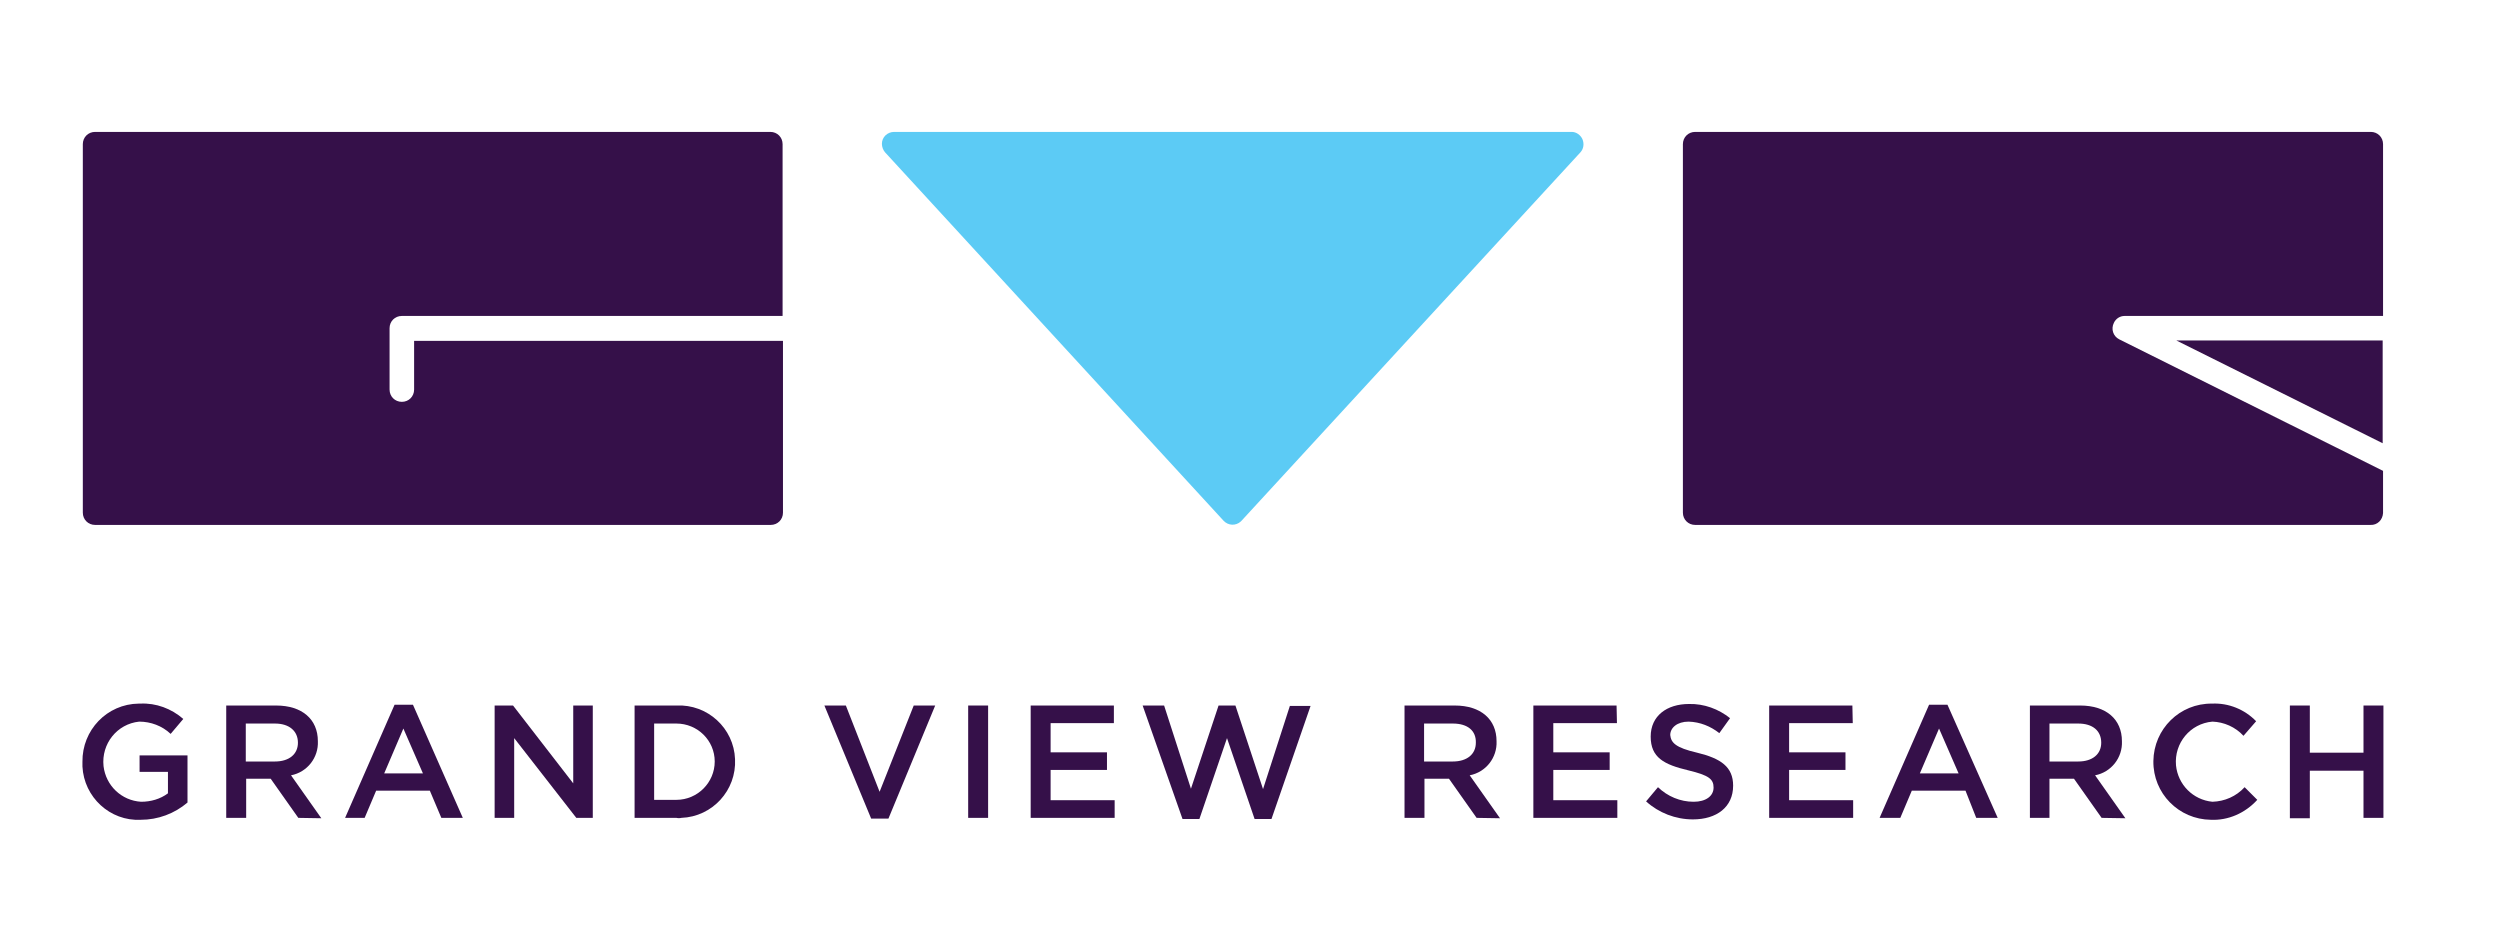
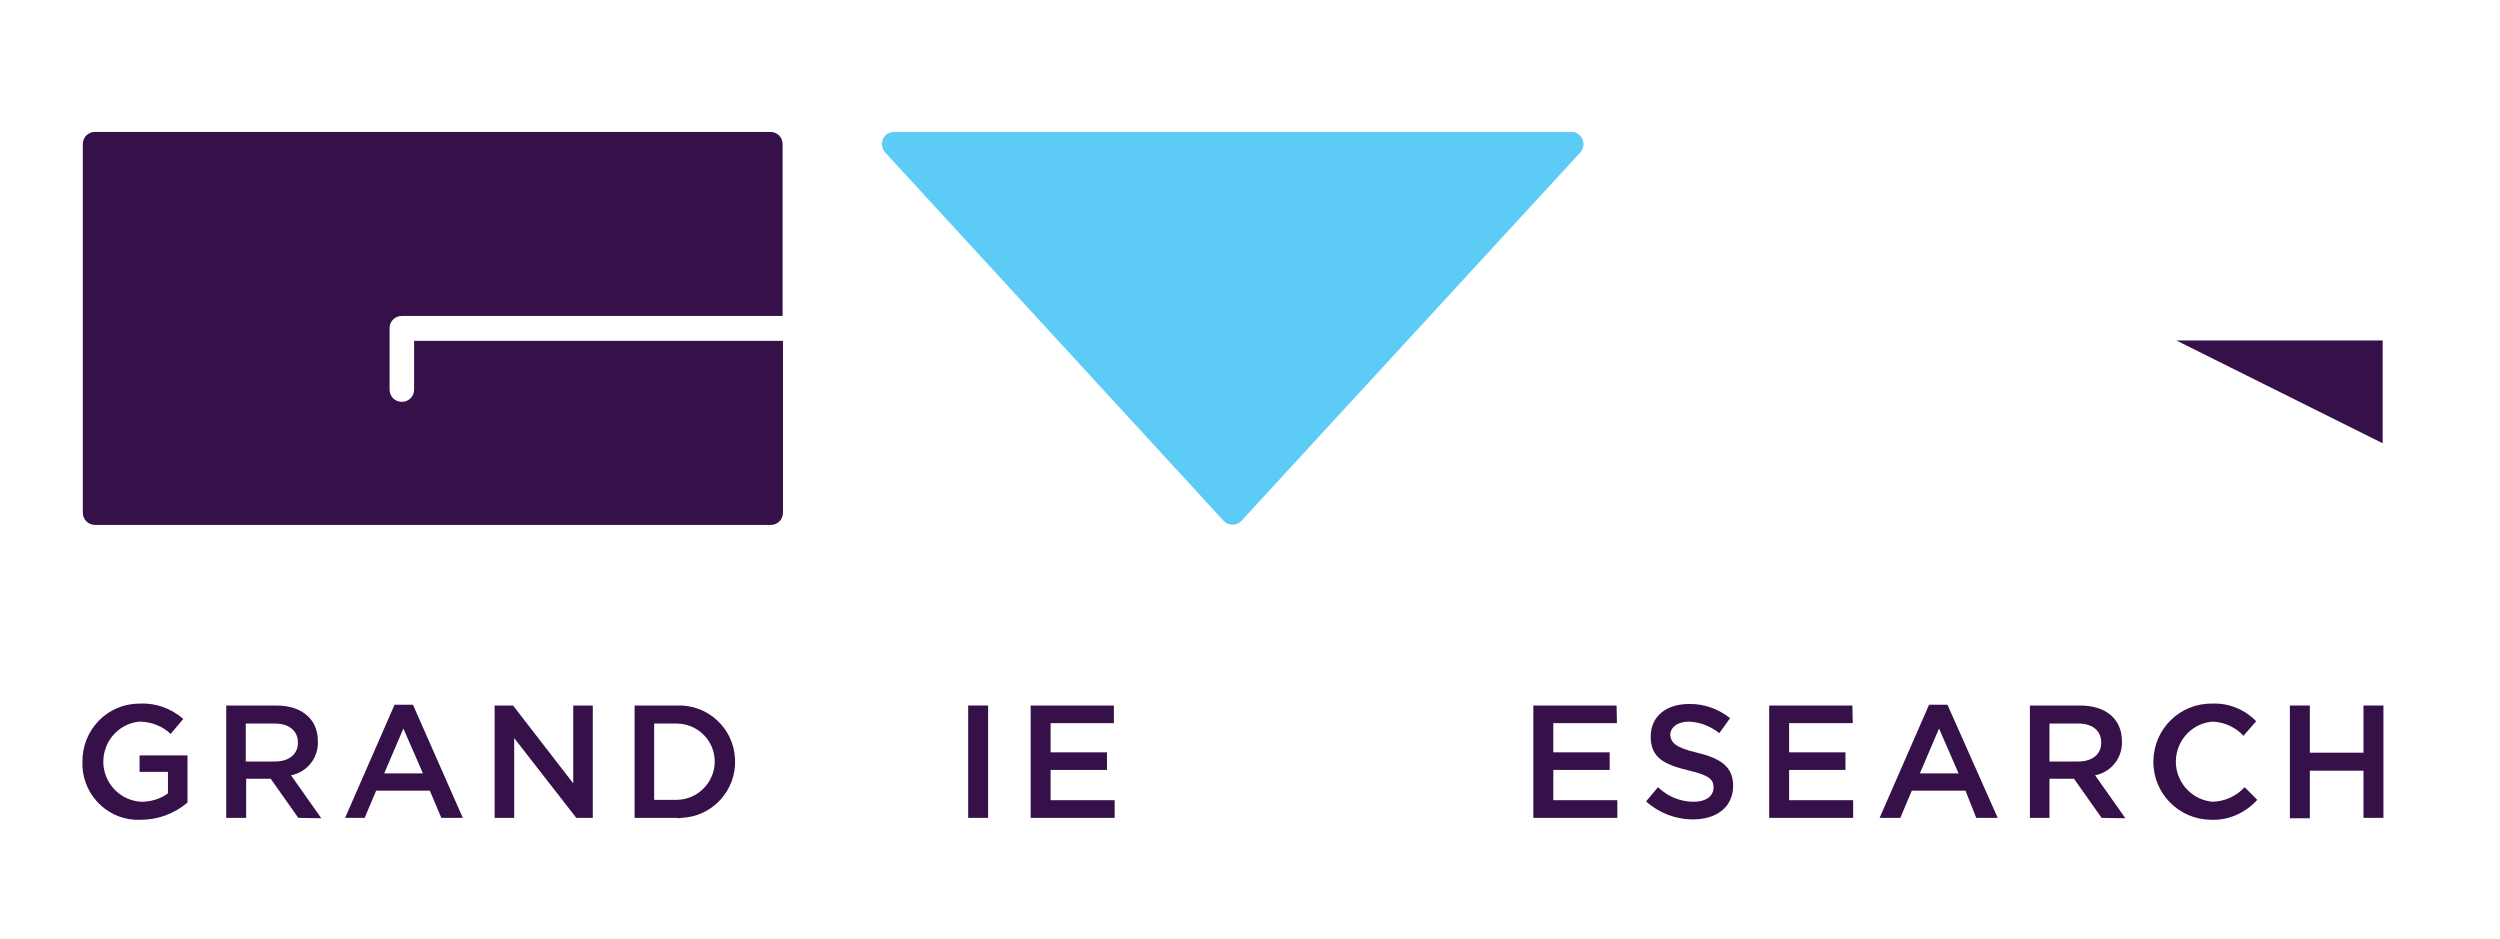
<svg xmlns="http://www.w3.org/2000/svg" version="1.1" id="layer" x="0px" y="0px" viewBox="0 0 652 245" style="enable-background:new 0 0 652 245;" xml:space="preserve">
  <style type="text/css">
	.st0{fill:#351049;}
	.st1{fill:#5CCBF5;}
</style>
  <g id="Layer_2_00000011740348829319105210000007505409686510045577_">
    <g id="Layer_1-2">
      <path class="st0" d="M36.7,213.8c-8,0.4-14.8-5.9-15.2-13.9c0-0.4,0-0.8,0-1.2c-0.1-8.3,6.4-15.1,14.7-15.2c0.1,0,0.3,0,0.4,0    c4.1-0.2,8.1,1.3,11.2,4l-3.3,3.9c-2.2-2.1-5.2-3.2-8.2-3.2c-5.8,0.6-9.9,5.8-9.3,11.6c0.6,5.1,4.7,9,9.8,9.3c2.5,0,5-0.7,7-2.2    v-5.6h-7.4V197h12.5v12.3C45.5,212.2,41.2,213.8,36.7,213.8z" />
      <path class="st0" d="M77.8,213.3l-7.2-10.2h-6.4v10.2H59V184h13c6.8,0,10.9,3.6,10.9,9.3c0.2,4.3-2.8,8.1-7,8.9l7.9,11.2    L77.8,213.3z M71.7,188.7h-7.6v9.9h7.6c3.7,0,6-1.9,6-4.9S75.5,188.7,71.7,188.7z" />
      <path class="st0" d="M120.7,213.3h-5.6l-3-7.1h-14l-3,7.1H90l12.9-29.5h4.8L120.7,213.3z M105.2,190l-5,11.7h10.1L105.2,190z" />
      <path class="st0" d="M149.5,184h5.1v29.3h-4.3l-16.2-20.8v20.8H129V184h4.8l15.7,20.3C149.5,204.3,149.5,184,149.5,184z" />
      <path class="st0" d="M176.4,213.3h-10.9V184h10.9c8.1-0.4,15,5.9,15.3,14c0.4,8.1-5.9,15-14,15.3    C177.3,213.4,176.8,213.4,176.4,213.3L176.4,213.3z M176.4,188.7h-5.8v19.9h5.8c5.5,0,10-4.5,10-10S181.9,188.7,176.4,188.7    L176.4,188.7z" />
-       <path class="st0" d="M238.3,184h5.6l-12.2,29.5h-4.5L215,184h5.6l8.8,22.5L238.3,184z" />
      <path class="st0" d="M257.7,184v29.3h-5.2V184H257.7z" />
-       <path class="st0" d="M290.6,188.6H274v7.6h14.7v4.6H274v7.9h16.7v4.6h-21.9V184h21.7v4.6H290.6z" />
-       <path class="st0" d="M317.8,184h4.4l7.2,21.8l7-21.7h5.4l-10.2,29.5h-4.4l-7.2-21.1l-7.2,21.1h-4.4L298,184h5.6l7,21.7L317.8,184z    " />
-       <path class="st0" d="M385.1,213.3l-7.2-10.2h-6.4v10.2h-5.2V184h13.1c6.8,0,10.9,3.6,10.9,9.3c0.2,4.3-2.8,8.1-7,8.9l7.9,11.2    L385.1,213.3z M378.9,188.7h-7.5v9.9h7.5c3.7,0,6-1.9,6-4.9C385,190.6,382.8,188.7,378.9,188.7L378.9,188.7z" />
+       <path class="st0" d="M290.6,188.6H274v7.6h14.7v4.6H274v7.9h16.7v4.6h-21.9V184h21.7v4.6H290.6" />
      <path class="st0" d="M421.7,188.6h-16.6v7.6h14.7v4.6h-14.7v7.9h16.7v4.6h-21.9V184h21.7L421.7,188.6L421.7,188.6z" />
      <path class="st0" d="M442.6,196.3c6.2,1.5,9.4,3.7,9.4,8.6c0,5.6-4.3,8.8-10.5,8.8c-4.5,0-8.9-1.7-12.2-4.7l3.1-3.7    c2.5,2.4,5.8,3.8,9.3,3.8c3.2,0,5.2-1.5,5.2-3.7s-1.2-3.2-6.6-4.5c-6.3-1.5-9.8-3.3-9.8-8.8c0-5.4,4.2-8.5,10-8.5    c3.9-0.1,7.7,1.3,10.7,3.7l-2.8,3.9c-2.3-1.8-5-2.9-8-3c-3,0-4.8,1.6-4.8,3.5C435.8,193.7,437,195,442.6,196.3z" />
      <path class="st0" d="M483.2,188.6h-16.6v7.6h14.7v4.6h-14.7v7.9h16.7v4.6h-21.9V184h21.7L483.2,188.6z" />
      <path class="st0" d="M521,213.3h-5.6l-2.8-7.1h-14l-3,7.1h-5.4l12.9-29.5h4.8L521,213.3z M505.7,190l-5,11.7h10.1L505.7,190z" />
      <path class="st0" d="M548.1,213.3l-7.2-10.2h-6.4v10.2h-5.1V184h13.1c6.8,0,10.9,3.6,10.9,9.3c0.2,4.3-2.8,8.1-7,8.9l7.9,11.2    L548.1,213.3z M542,188.7h-7.5v9.9h7.5c3.7,0,6-1.9,6-4.9C548,190.6,545.8,188.7,542,188.7L542,188.7z" />
      <path class="st0" d="M576.6,213.8c-8.4-0.1-15.1-6.9-15-15.3c0.1-8.4,6.9-15.1,15.3-15c4.3-0.2,8.5,1.5,11.5,4.6l-3.3,3.8    c-2.1-2.3-5.1-3.6-8.1-3.7c-5.8,0.5-10,5.6-9.5,11.4c0.5,5,4.4,9,9.5,9.5c3.2-0.1,6.2-1.4,8.4-3.8l3.3,3.3    C585.5,212.1,581.1,214,576.6,213.8z" />
      <path class="st0" d="M602.4,201v12.4h-5.2V184h5.2v12.3h14V184h5.2v29.3h-5.2V201H602.4z" />
      <path class="st0" d="M108,88.8v12.8c0,1.8-1.4,3.2-3.2,3.2c-1.8,0-3.2-1.4-3.2-3.2v-16c0-1.8,1.4-3.2,3.2-3.2h99.3V37.6    c0-1.8-1.4-3.2-3.2-3.2H24.8c-1.8,0-3.2,1.4-3.2,3.2l0,0v96.1c0,1.8,1.4,3.2,3.2,3.2H201c1.8,0,3.2-1.4,3.2-3.2V88.9H108V88.8z" />
      <path class="st1" d="M412.7,36.3c-0.5-1.1-1.6-1.9-2.8-1.9H233.2c-1.8,0-3.2,1.4-3.2,3.1c0,0.8,0.3,1.6,0.8,2.2l88.3,96.1    c1.2,1.3,3.2,1.4,4.5,0.2c0.1-0.1,0.1-0.1,0.2-0.2l88.4-96.1C413,38.8,413.2,37.5,412.7,36.3z" />
      <polygon class="st0" points="621.4,115.6 621.4,88.8 567.6,88.8   " />
-       <path class="st0" d="M552.7,88.5c-1.6-0.8-2.2-2.7-1.4-4.3c0.5-1.1,1.6-1.8,2.8-1.8h67.4V37.6c0-1.8-1.4-3.2-3.2-3.2h-0.1H442.1    c-1.8,0-3.2,1.4-3.2,3.2v96.1c0,1.8,1.4,3.2,3.2,3.2h176.1c1.8,0.1,3.2-1.3,3.3-3.1v-0.1v-10.9L552.7,88.5z" />
    </g>
  </g>
</svg>